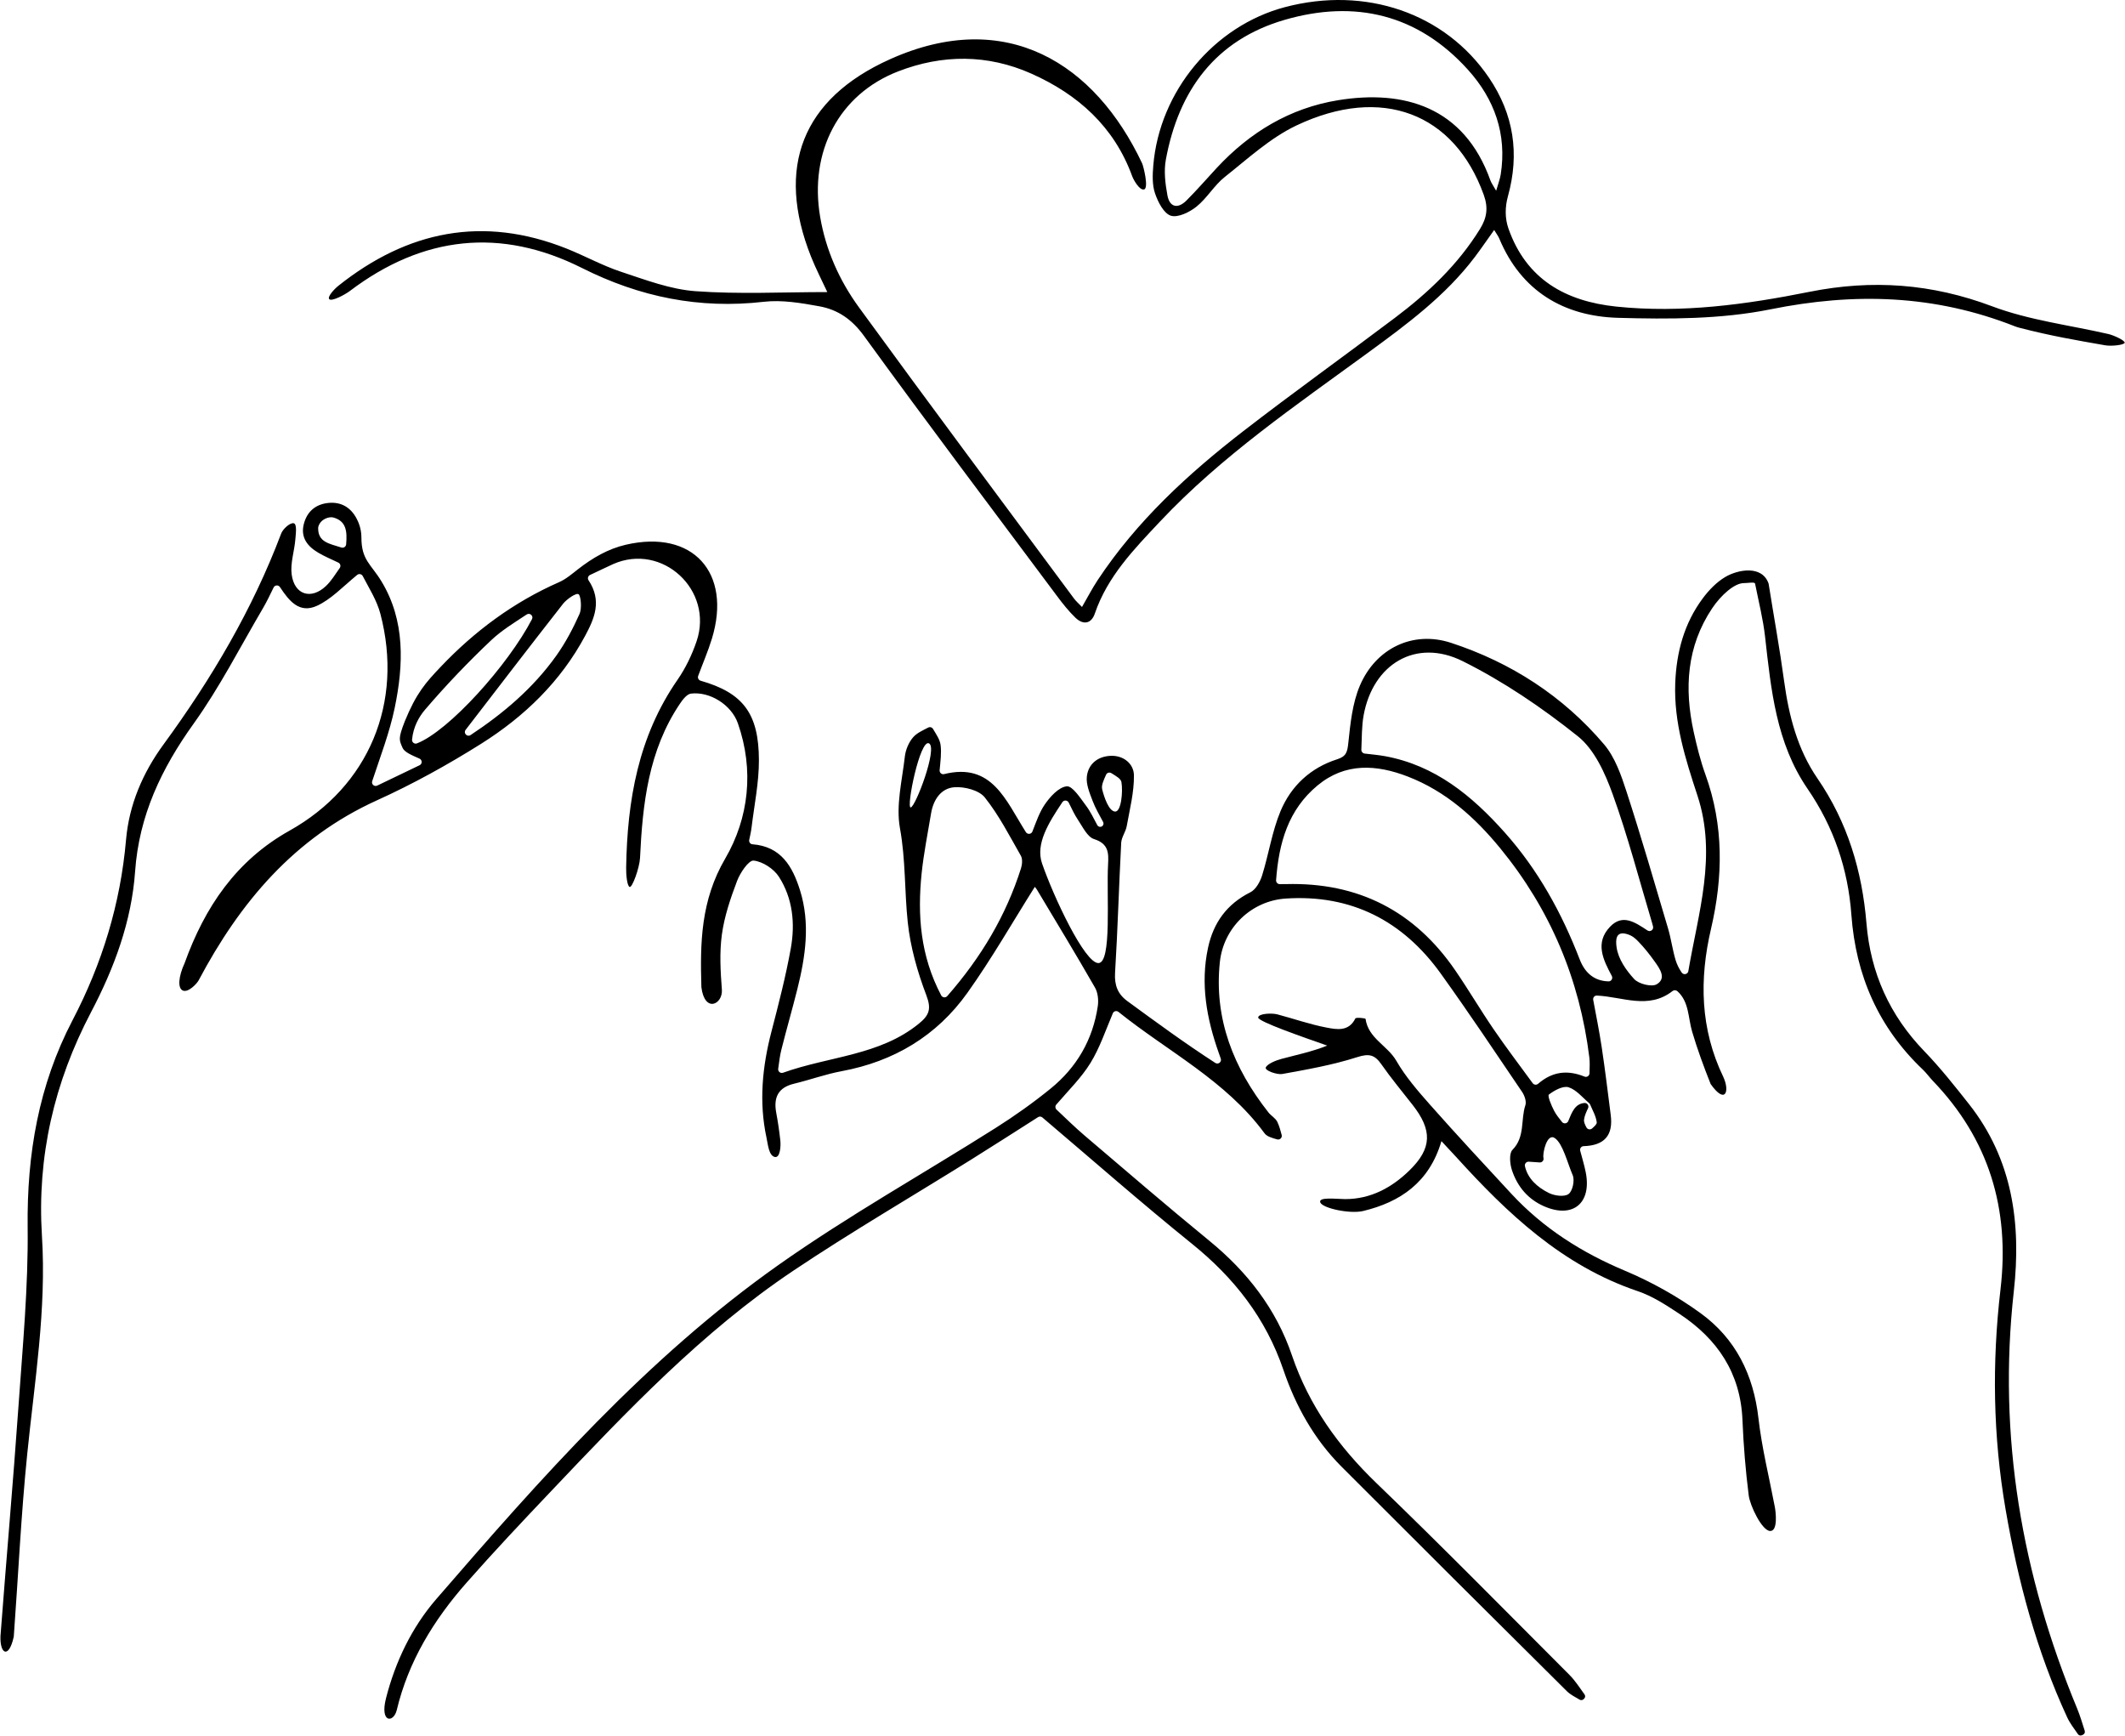
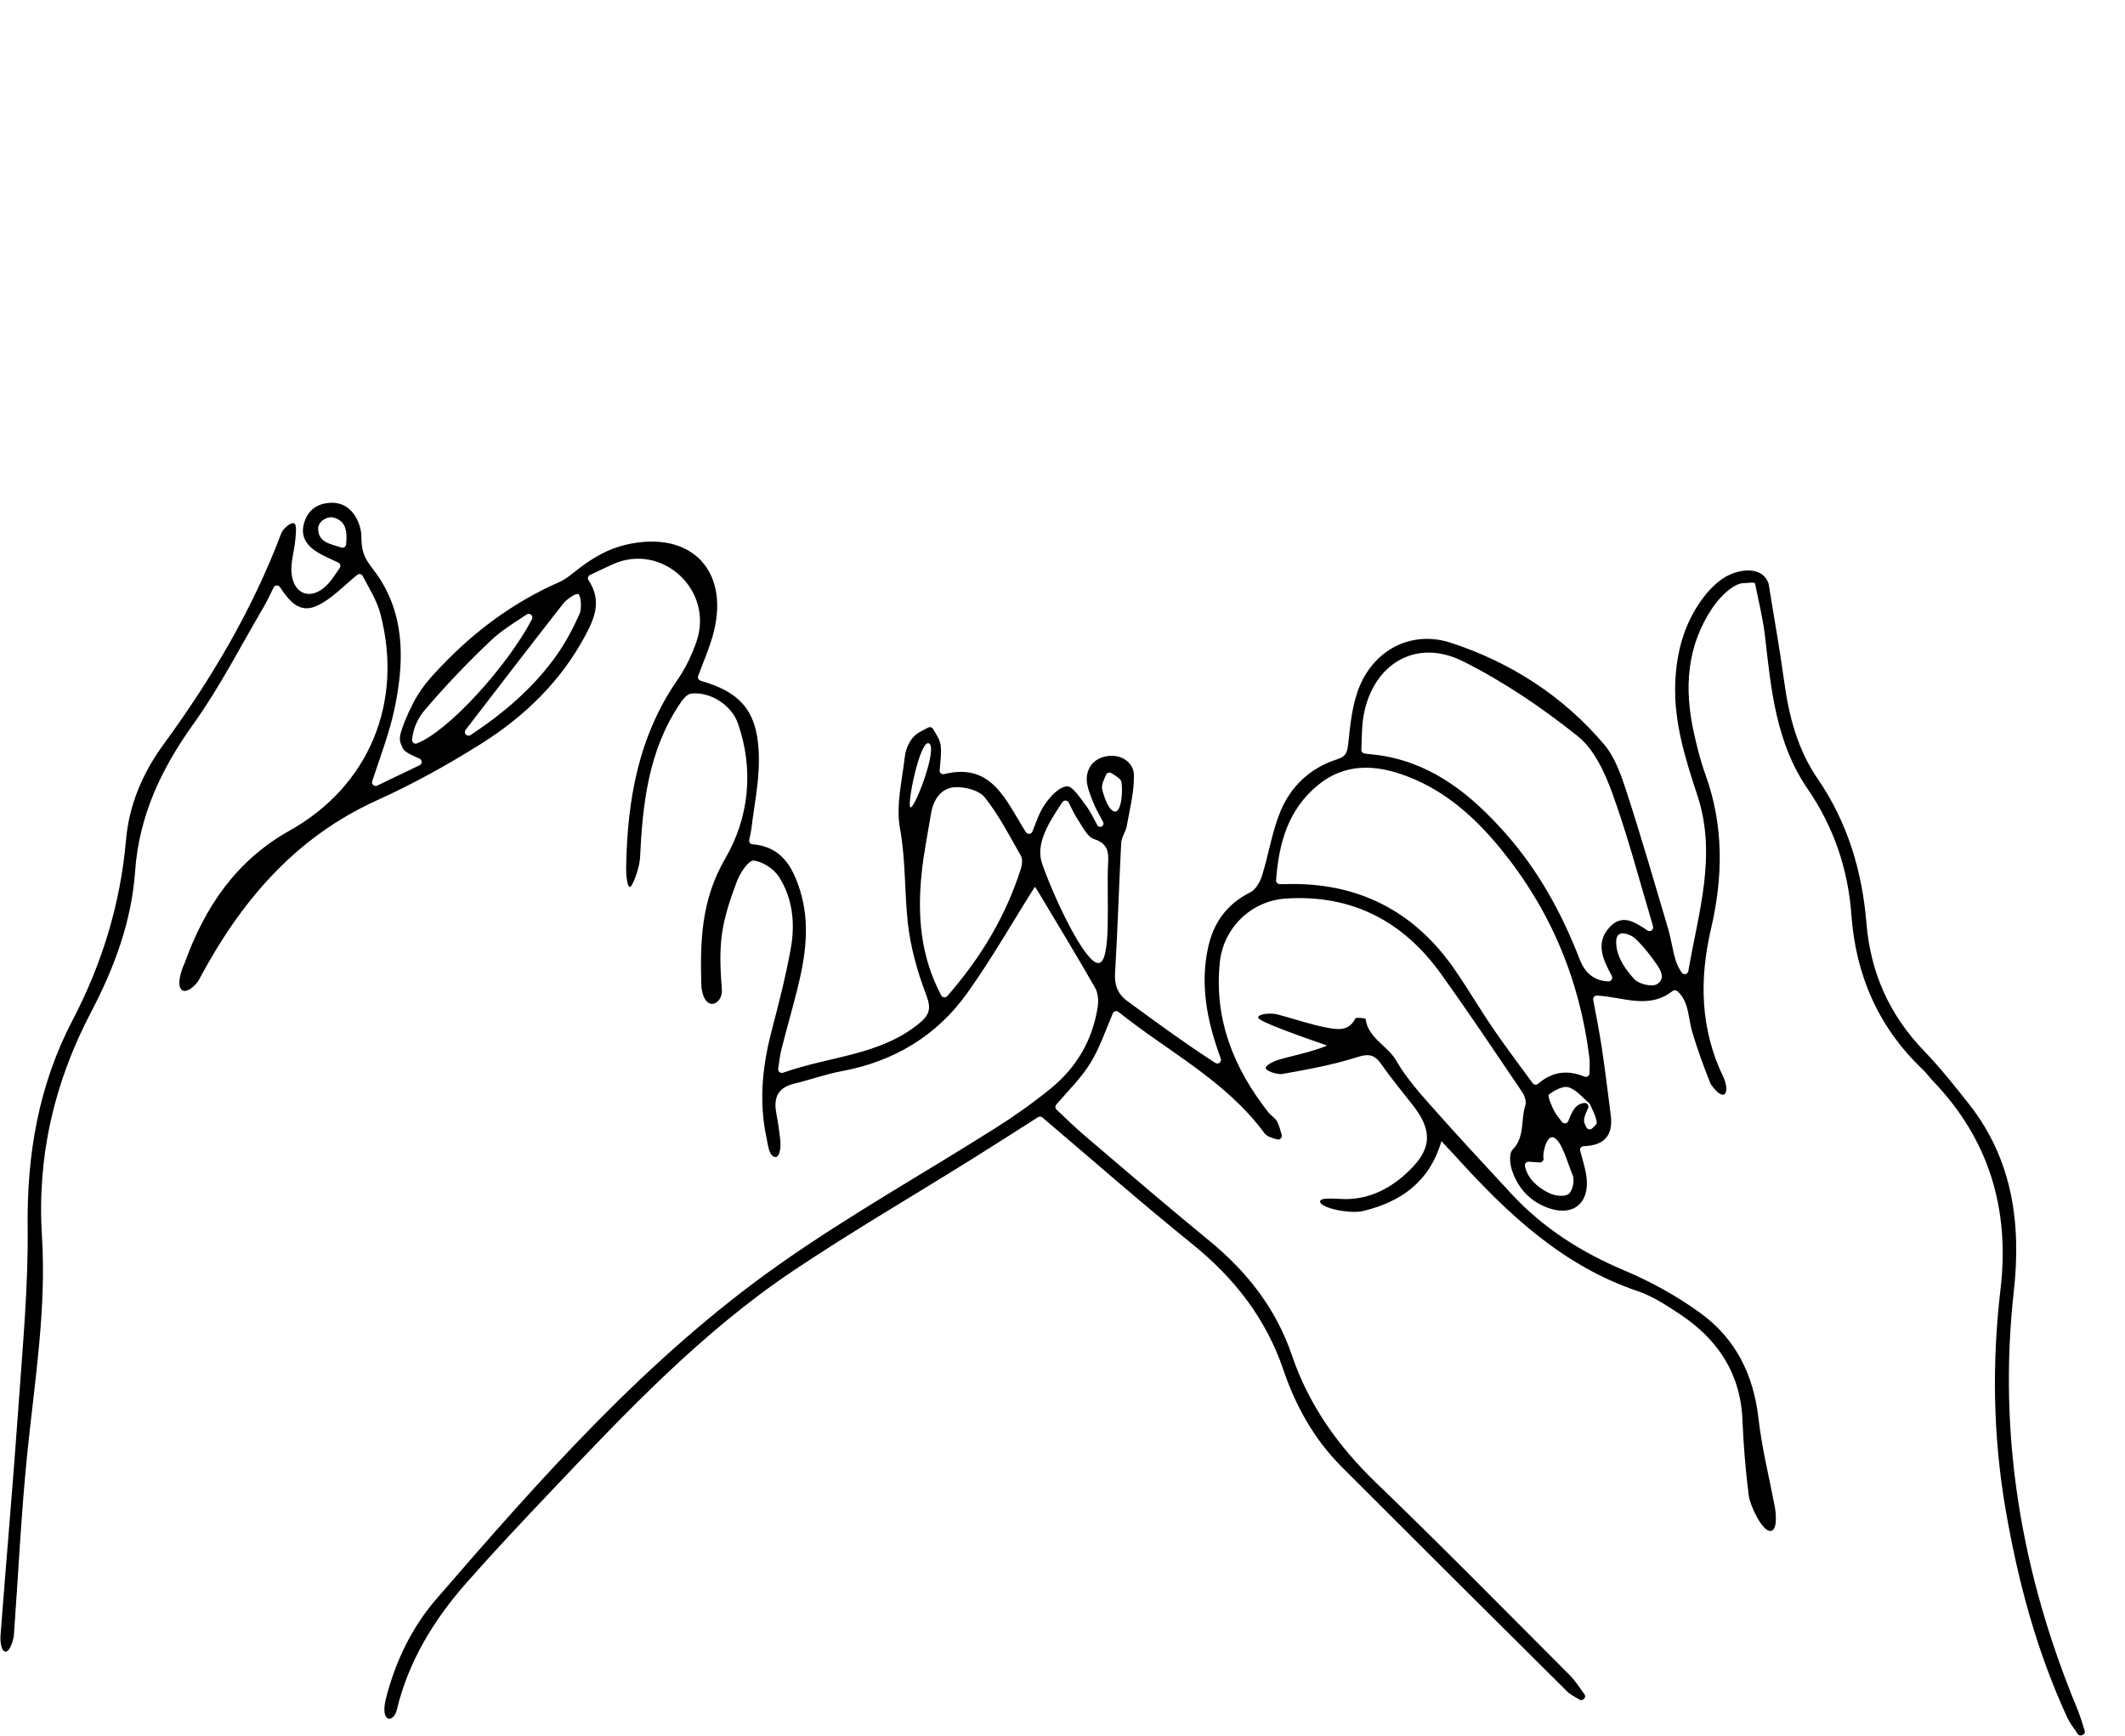
<svg xmlns="http://www.w3.org/2000/svg" height="398.1" preserveAspectRatio="xMidYMid meet" version="1.0" viewBox="-0.1 0.0 487.4 398.1" width="487.4" zoomAndPan="magnify">
  <defs>
    <clipPath id="a">
-       <path d="M 75 0 L 487.23 0 L 487.23 143 L 75 143 Z M 75 0" />
-     </clipPath>
+       </clipPath>
  </defs>
  <g>
    <g id="change1_1">
      <path d="M 212.977 170.469 C 210.914 169.43 207.73 185.164 208.777 185.164 C 209.828 185.164 215.043 171.508 212.977 170.469 Z M 255.648 186.113 C 257.074 186.215 257.492 181.527 257.117 179.348 C 256.977 178.555 255.828 177.938 254.801 177.301 C 254.359 177.027 253.789 177.203 253.586 177.68 C 253.082 178.844 252.461 180.039 252.703 181.023 C 253.156 182.852 254.223 186.012 255.648 186.113 Z M 78.191 125.559 C 78.707 125.73 79.246 125.375 79.293 124.836 C 79.551 121.867 79.336 119.484 76.34 118.672 C 75.422 118.422 73.441 118.992 72.918 120.766 C 72.891 120.852 72.879 120.949 72.875 121.039 C 72.797 124.383 75.516 124.676 78.191 125.559 Z M 372.934 214.168 C 370.461 213.512 370.461 215.613 370.684 217.207 C 371.07 219.965 372.887 222.512 374.723 224.52 C 375.758 225.648 378.734 226.398 379.895 225.719 C 382.18 224.371 380.617 222.176 379.457 220.543 C 378.301 218.914 377.047 217.332 375.66 215.898 C 375.039 215.258 374.297 214.531 372.934 214.168 Z M 350.547 266.406 C 349.988 266.371 349.543 266.883 349.664 267.426 C 350.289 270.23 352.434 272.246 355.191 273.598 C 356.484 274.23 358.715 274.523 359.672 273.82 C 360.598 273.141 361.125 270.684 360.629 269.52 C 359.391 266.633 358.375 262.309 356.543 261.008 C 354.715 259.707 353.664 264.488 353.918 265.547 C 354.051 266.094 353.609 266.613 353.051 266.574 Z M 106.695 167.375 C 106.121 168.125 107.043 169.094 107.832 168.57 C 115.215 163.688 122.16 157.879 127.539 150.301 C 129.633 147.352 131.352 144.086 132.828 140.781 C 133.375 139.562 133.145 136.777 132.641 136.301 C 132.137 135.82 129.855 137.43 129.055 138.453 C 121.496 148.105 114.035 157.832 106.695 167.375 Z M 95.523 170.48 C 102.809 167.672 116.43 152.551 121.918 141.992 C 122.316 141.227 121.422 140.441 120.703 140.918 C 117.676 142.91 114.91 144.605 112.602 146.785 C 107.262 151.828 102.164 157.164 97.391 162.746 C 95.992 164.383 94.695 166.68 94.41 169.602 C 94.352 170.211 94.953 170.699 95.523 170.48 Z M 251.824 220.859 C 254.973 220.859 253.656 205.227 254.051 198.25 C 254.195 195.691 254.211 193.48 250.855 192.43 C 249.289 191.938 248.219 189.594 247.117 187.961 C 246.371 186.848 245.801 185.617 245.023 184.055 C 244.734 183.477 243.93 183.422 243.574 183.957 C 240.387 188.707 237.371 193.547 238.91 198.012 C 241.539 205.633 248.676 220.859 251.824 220.859 Z M 215.781 228.273 C 216.055 228.793 216.781 228.871 217.168 228.43 C 224.996 219.48 230.648 209.949 234.082 199.125 C 234.363 198.238 234.469 196.98 234.047 196.242 C 231.441 191.684 229.02 186.934 225.77 182.863 C 224.457 181.223 221.141 180.371 218.832 180.531 C 215.73 180.75 213.973 183.395 213.453 186.539 C 212.695 191.129 211.758 195.703 211.285 200.324 C 210.316 209.844 210.965 219.141 215.781 228.273 Z M 312.145 171.926 C 312.125 172.367 312.449 172.758 312.887 172.809 C 314.703 173.02 316.117 173.148 317.508 173.398 C 329.051 175.492 337.527 182.492 345.023 190.898 C 352.66 199.457 358.113 209.352 362.23 220.02 C 363.488 223.277 365.715 224.973 368.844 225.055 C 369.477 225.07 369.891 224.379 369.594 223.816 C 367.617 220.109 365.66 216.215 369.191 212.523 C 372.059 209.527 374.863 211.465 377.777 213.379 C 378.41 213.793 379.223 213.223 379.055 212.484 C 378.992 212.215 378.93 211.973 378.855 211.73 C 375.898 201.848 373.297 191.836 369.797 182.148 C 368.055 177.324 365.617 171.891 361.805 168.844 C 353.609 162.301 344.742 156.27 335.363 151.609 C 324.668 146.297 314.785 152.273 312.66 164.082 C 312.215 166.543 312.273 169.098 312.145 171.926 Z M 363.328 246.891 C 363.871 247.109 364.465 246.715 364.477 246.129 C 364.512 244.742 364.574 243.605 364.438 242.492 C 362.219 224.57 355.473 208.539 344.027 194.559 C 338.227 187.473 331.496 181.441 322.797 178.082 C 315.613 175.305 308.453 174.859 302.113 180.109 C 295.355 185.699 293.219 193.312 292.59 201.848 C 292.555 202.336 292.941 202.75 293.43 202.754 C 294.023 202.758 294.445 202.758 294.863 202.746 C 311.402 202.297 324.359 208.918 333.695 222.543 C 336.754 227.004 339.496 231.676 342.555 236.137 C 345.352 240.219 348.348 244.172 351.445 248.402 C 351.742 248.809 352.316 248.859 352.695 248.531 C 355.992 245.688 359.465 245.328 363.328 246.891 Z M 363.316 252.941 C 363.957 252.887 364.418 253.559 364.145 254.137 C 363.738 255.004 363.328 255.871 363.223 256.773 C 363.152 257.336 363.453 257.938 363.773 258.547 C 364.023 259.023 364.656 259.141 365.066 258.785 C 365.637 258.285 366.188 257.789 366.137 257.371 C 365.965 255.965 365.184 254.637 364.613 253.277 C 364.566 253.164 364.492 253.062 364.395 252.98 C 362.855 251.676 361.465 249.914 359.691 249.344 C 358.434 248.938 356.418 250.043 355.16 251.012 C 354.797 251.293 355.73 253.535 356.359 254.73 C 356.82 255.617 357.465 256.41 358.168 257.297 C 358.566 257.797 359.355 257.688 359.602 257.098 C 360.445 255.055 361.133 253.133 363.316 252.941 Z M 256.438 232.055 C 256.004 231.703 255.359 231.863 255.141 232.379 C 253.414 236.48 252.105 240.375 250.008 243.777 C 247.926 247.16 245 250.02 242.172 253.312 C 241.883 253.648 241.906 254.152 242.23 254.457 C 244.289 256.395 246.41 258.484 248.672 260.414 C 258.164 268.5 267.621 276.637 277.27 284.535 C 285.965 291.648 292.609 300.16 296.234 310.84 C 300.137 322.324 306.91 331.742 315.625 340.133 C 330.594 354.547 345.172 369.371 359.859 384.078 C 361.184 385.402 362.211 387.027 363.328 388.562 C 363.551 388.863 363.52 389.285 363.246 389.547 L 363.113 389.676 C 362.867 389.91 362.492 389.945 362.199 389.77 C 361.18 389.164 360.086 388.629 359.266 387.816 C 342.008 370.688 324.773 353.543 307.594 336.34 C 301.336 330.07 297.094 322.473 294.273 314.164 C 290.246 302.312 282.984 293.047 273.301 285.238 C 261.711 275.887 250.512 266.043 238.98 256.258 C 238.703 256.023 238.305 255.992 237.996 256.188 C 233.016 259.355 227.812 262.707 222.562 265.98 C 208.988 274.445 195.148 282.508 181.867 291.398 C 160.891 305.445 143.629 323.711 126.359 341.902 C 119.77 348.844 113.195 355.812 106.871 362.996 C 99.379 371.504 93.559 381.004 90.891 392.207 C 90.141 395.141 86.992 395.141 88.434 389.457 C 90.59 381.031 94.352 373.199 99.973 366.703 C 123.969 338.969 148.277 311.395 178.449 290.094 C 194.477 278.777 211.691 269.156 228.293 258.648 C 232.645 255.895 236.875 252.891 240.871 249.645 C 246.855 244.785 250.562 238.426 251.695 230.742 C 251.898 229.367 251.727 227.652 251.055 226.48 C 246.742 218.961 242.242 211.551 237.789 204.109 C 237.484 203.605 237.066 203.172 237.242 203.395 C 232.141 211.477 227.352 219.879 221.762 227.715 C 214.746 237.547 204.949 243.414 192.98 245.641 C 189.281 246.324 185.703 247.637 182.039 248.516 C 178.363 249.395 177.289 251.691 177.941 255.191 C 178.336 257.293 178.645 259.414 178.879 261.539 C 179.008 262.672 178.891 265.672 177.562 265.312 C 176.23 264.957 176.035 262.43 175.707 260.891 C 173.945 252.711 174.746 244.637 176.836 236.598 C 178.48 230.27 180.125 223.918 181.281 217.488 C 182.305 211.805 181.738 206.027 178.562 201.074 C 177.391 199.246 174.84 197.574 172.758 197.355 C 171.633 197.234 169.672 200.141 168.961 202.016 C 167.449 206.004 166.039 210.145 165.469 214.344 C 164.91 218.461 165.148 222.738 165.473 226.926 C 165.734 230.312 161.535 232.41 160.773 226.395 C 160.469 216.195 160.629 206.508 166.227 196.914 C 171.652 187.617 172.914 176.617 169.141 165.867 C 167.637 161.582 162.652 158.527 158.375 159.062 C 157.441 159.18 156.48 160.445 155.844 161.391 C 148.633 172.094 147.285 184.32 146.699 196.758 C 146.594 198.977 144.883 203.762 144.285 203.387 C 143.688 203.016 143.492 200.426 143.516 198.953 C 143.773 183.605 146.27 168.926 155.301 155.891 C 157.137 153.242 158.609 150.188 159.672 147.062 C 163.648 135.355 151.809 124.359 140.508 129.371 C 138.809 130.125 137.09 131.012 135.246 131.848 C 134.777 132.059 134.602 132.641 134.887 133.066 C 138.027 137.789 136.234 141.844 134.125 145.785 C 128.512 156.277 120.176 164.324 110.262 170.562 C 102.613 175.371 94.629 179.789 86.402 183.516 C 67.406 192.113 54.957 206.918 45.465 224.812 C 45.039 225.613 43.07 227.676 41.848 227.16 C 40.625 226.648 40.797 224.012 42.25 220.852 C 46.867 208.047 54.02 197.371 66.312 190.488 C 84.52 180.297 92.492 161.117 87.148 140.766 C 86.328 137.648 84.496 134.801 83.094 132.094 C 82.848 131.629 82.227 131.504 81.82 131.84 C 78.391 134.676 75.797 137.465 72.598 138.926 C 68.59 140.754 66.234 137.859 64.113 134.633 C 63.754 134.09 62.941 134.145 62.656 134.727 C 61.809 136.453 61.09 137.992 60.23 139.453 C 55 148.344 50.293 157.613 44.305 165.965 C 36.918 176.266 31.789 187.031 30.887 199.848 C 30.078 211.309 26.098 221.996 20.793 232.094 C 12.32 248.219 8.375 265.23 9.52 283.449 C 10.582 300.273 7.82 316.852 6.137 333.512 C 4.73 347.383 4.09 361.332 3.066 375.242 C 3.062 375.289 3.059 375.336 3.047 375.379 C 1.934 380.434 -0.148 379.375 0.008 375.195 C 1.344 357.625 2.902 340.07 4.137 322.492 C 5.094 308.82 6.402 295.109 6.242 281.434 C 6.051 264.684 8.762 248.852 16.531 233.98 C 23.32 220.984 27.527 207.262 28.805 192.613 C 29.508 184.52 32.648 177.219 37.414 170.707 C 48.398 155.691 57.793 139.82 64.391 122.359 C 64.77 121.355 66.312 119.895 67.203 119.984 C 68.094 120.074 67.738 122.43 67.648 123.625 C 67.445 126.34 66.457 129.105 66.797 131.723 C 67.41 136.426 71.273 137.617 74.684 134.367 C 75.871 133.238 76.75 131.789 77.828 130.25 C 78.125 129.824 77.965 129.234 77.496 129.016 C 75.723 128.18 74.25 127.547 72.879 126.738 C 70.434 125.293 68.805 123.258 69.578 120.203 C 70.301 117.355 72.227 115.656 75.176 115.34 C 78.172 115.02 80.422 116.414 81.742 119.023 C 82.023 119.578 82.793 121.121 82.793 123.223 C 82.793 128.461 84.969 129.32 87.402 133.336 C 92.859 142.332 92.48 152.457 90.43 162.34 C 89.25 168.012 87.133 173.492 85.27 179.145 C 85.039 179.84 85.758 180.473 86.422 180.156 C 89.605 178.625 92.887 177.051 96.141 175.488 C 96.785 175.18 96.77 174.258 96.117 173.969 C 94.441 173.23 92.668 172.504 92.242 171.516 C 91.445 169.672 91.191 169.418 92.734 165.445 C 95.391 158.918 97.57 156.516 100.961 152.941 C 108.715 144.766 117.703 138.082 128.137 133.504 C 129.711 132.812 131.09 131.617 132.469 130.543 C 135.816 127.934 139.375 125.863 143.438 124.922 C 158.812 121.352 167.793 131.336 163.195 146.434 C 162.312 149.328 161.086 152.148 160.035 155.008 C 159.863 155.469 160.137 155.973 160.609 156.109 C 170.316 158.891 173.953 163.598 173.969 174.363 C 173.977 179.477 172.91 184.594 172.289 189.703 C 172.18 190.637 171.969 191.555 171.746 192.605 C 171.641 193.094 171.984 193.574 172.48 193.613 C 179.043 194.113 181.672 198.684 183.391 204.145 C 185.789 211.777 184.652 219.355 182.77 226.883 C 181.605 231.52 180.273 236.117 179.109 240.758 C 178.777 242.074 178.621 243.434 178.391 245.094 C 178.301 245.723 178.91 246.215 179.512 246 C 190.23 242.184 201.652 242.07 210.641 234.762 C 213.051 232.805 213.566 231.383 212.367 228.227 C 210.332 222.879 208.715 217.195 208.109 211.527 C 207.348 204.363 207.637 197.164 206.32 189.938 C 205.363 184.695 206.816 178.984 207.438 173.508 C 207.613 171.953 208.332 170.23 209.352 169.062 C 210.215 168.074 211.551 167.504 212.793 166.852 C 213.188 166.641 213.676 166.781 213.902 167.164 C 214.613 168.371 215.473 169.562 215.637 170.844 C 215.875 172.676 215.602 174.574 215.418 176.629 C 215.367 177.195 215.887 177.66 216.438 177.523 C 227.438 174.785 230.562 183.523 235.203 190.832 C 235.574 191.414 236.445 191.332 236.699 190.691 C 237.578 188.441 238.293 186.32 239.504 184.535 C 240.734 182.723 242.727 180.512 244.57 180.324 C 245.891 180.191 247.672 183 248.961 184.711 C 250.004 186.09 250.754 187.688 251.582 189.227 C 251.777 189.594 252.238 189.727 252.602 189.527 L 252.613 189.52 C 252.973 189.324 253.113 188.871 252.922 188.512 C 252.078 186.926 251.156 185.367 250.523 183.703 C 249.836 181.887 248.965 179.855 249.188 178.039 C 249.539 175.133 251.758 173.418 254.734 173.328 C 257.68 173.242 259.949 175.211 259.984 177.785 C 260.035 181.668 259.023 185.574 258.332 189.449 C 258.098 190.762 257.133 191.984 257.062 193.281 C 256.539 203.211 256.266 213.156 255.656 223.078 C 255.484 225.93 256.262 227.953 258.477 229.578 C 265.047 234.383 271.605 239.199 278.652 243.758 C 279.324 244.191 280.168 243.523 279.902 242.773 C 279.754 242.34 279.598 241.902 279.445 241.473 C 276.668 233.637 275.195 225.656 276.977 217.363 C 278.211 211.613 281.281 207.324 286.684 204.625 C 287.93 204.004 288.922 202.23 289.375 200.781 C 290.906 195.887 291.652 190.699 293.613 186.004 C 296.02 180.238 300.5 176.059 306.602 174.121 C 308.723 173.449 308.938 172.41 309.156 170.371 C 309.629 165.926 310.09 161.25 311.82 157.207 C 315.453 148.711 323.934 144.547 332.691 147.41 C 346.426 151.902 358.395 159.613 367.805 170.691 C 370.309 173.637 371.727 177.715 372.953 181.496 C 376.336 191.902 379.383 202.422 382.492 212.914 C 383.207 215.32 383.512 217.852 384.25 220.25 C 384.551 221.223 385.02 222.145 385.617 223.023 C 386.047 223.652 387.016 223.449 387.145 222.699 C 389.434 209.277 393.746 196.172 389.238 182.457 C 386.492 174.105 383.797 165.664 384.141 156.645 C 384.414 149.539 386.191 142.934 390.465 137.199 C 391.867 135.316 393.629 133.488 395.621 132.312 C 398.488 130.617 404.055 129.523 405.555 133.836 C 406.738 141.285 408.098 148.715 409.113 156.191 C 410.199 164.164 412.18 171.848 416.758 178.508 C 423.672 188.574 427.008 199.742 428 211.746 C 428.938 223.105 433.316 232.836 441.27 241.07 C 444.934 244.867 448.23 249.035 451.508 253.184 C 461.539 265.895 463.523 280.66 461.797 296.133 C 458.098 329.355 463.613 361.117 476.328 391.82 C 477.012 393.473 477.508 395.199 478.059 396.902 C 478.176 397.258 478.016 397.641 477.68 397.809 L 477.441 397.922 C 477.105 398.09 476.703 397.977 476.492 397.668 C 475.621 396.402 474.66 395.18 474.027 393.801 C 467.012 378.602 462.738 362.57 459.91 346.133 C 457.023 329.383 456.77 312.512 458.746 295.676 C 460.906 277.238 456.113 261.27 443.199 247.836 C 442.414 247.02 441.758 246.07 440.941 245.297 C 430.766 235.637 425.555 223.699 424.543 209.801 C 423.777 199.277 420.492 189.633 414.492 180.891 C 407.281 170.387 406.117 158.164 404.742 145.984 C 404.297 142.031 403.312 138.137 402.453 133.848 C 402.363 133.391 400.906 133.723 399.855 133.723 C 397.758 133.723 394.664 136.418 392.594 139.52 C 386.754 148.277 386.195 157.879 388.371 167.832 C 389.098 171.148 389.926 174.473 391.078 177.66 C 395.293 189.332 395.121 201.105 392.344 213.016 C 389.633 224.609 389.875 235.973 395.152 246.938 C 396.707 250.258 395.656 253.406 392.262 248.594 C 390.695 244.656 389.227 240.668 388.023 236.605 C 387.074 233.406 387.344 229.738 384.641 227.309 C 384.324 227.027 383.859 227.008 383.523 227.27 C 377.988 231.59 372.094 228.582 366.16 228.309 C 365.633 228.285 365.227 228.77 365.324 229.289 C 365.973 232.77 366.715 236.438 367.273 240.133 C 368.055 245.305 368.676 250.5 369.344 255.688 C 369.949 260.363 367.906 262.695 363.117 262.844 C 362.59 262.859 362.211 263.367 362.34 263.879 C 362.766 265.504 363.266 267.129 363.598 268.762 C 365.043 275.875 360.703 279.535 354.051 276.629 C 350.465 275.059 347.969 272.227 346.684 268.34 C 346.211 266.906 345.996 264.516 346.809 263.688 C 349.742 260.703 348.656 256.793 349.77 253.441 C 350.051 252.59 349.574 251.223 349.008 250.391 C 342.867 241.32 336.781 232.211 330.395 223.312 C 321.629 211.09 309.75 205.078 294.816 206.059 C 286.91 206.574 280.523 212.746 279.691 220.629 C 278.316 233.625 282.824 244.934 290.832 255.102 C 291.453 255.887 292.48 256.434 292.883 257.293 C 293.32 258.234 293.602 259.25 293.871 260.27 C 294.039 260.895 293.461 261.465 292.836 261.289 C 291.672 260.965 290.496 260.648 289.934 259.883 C 281.035 247.773 267.715 241.113 256.438 232.055" />
    </g>
    <g clip-path="url(#a)" id="change1_3">
-       <path d="M 343.066 43.746 C 343.539 42.078 343.949 41.062 344.113 40.004 C 345.562 30.762 342.688 22.73 336.578 15.969 C 325.094 3.27 310.684 -0.117 294.598 4.539 C 278.688 9.141 270.227 20.738 267.305 36.609 C 266.82 39.242 267.172 42.137 267.668 44.812 C 268.184 47.562 270.062 47.949 272.027 45.988 C 274.434 43.59 276.652 41.008 278.969 38.52 C 286.578 30.336 295.734 24.781 306.824 22.98 C 321.855 20.535 335.691 24.449 341.738 41.348 C 341.973 42 342.41 42.574 343.066 43.746 Z M 77.48 65.562 C 93.328 52.93 110.695 49.371 129.848 57.004 C 134.059 58.68 138.066 60.91 142.355 62.328 C 147.941 64.172 153.645 66.359 159.418 66.777 C 169.379 67.504 179.434 66.98 189.656 66.98 C 188.422 64.312 187.035 61.656 185.934 58.887 C 177.777 38.391 183.879 22.648 204.008 13.598 C 230.762 1.566 251.078 14.625 261.855 37.438 C 262.172 38.109 263.414 43.121 262.324 43.434 C 261.23 43.742 259.84 41.105 259.598 40.441 C 255.457 29.051 247.145 21.641 236.434 16.875 C 226.441 12.43 216.055 12.43 205.875 16.383 C 192.309 21.652 185.457 34.785 188.02 49.773 C 189.324 57.395 192.434 64.328 196.887 70.449 C 213.188 92.844 229.773 115.031 246.262 137.289 C 246.703 137.883 247.281 138.371 248.07 139.195 C 249.348 136.996 250.406 134.938 251.68 133.016 C 260.629 119.496 272.391 108.676 285.09 98.855 C 296.547 89.996 308.332 81.57 319.895 72.848 C 327.48 67.129 334.324 60.68 339.375 52.484 C 340.961 49.91 341.273 47.609 340.223 44.691 C 333.477 25.969 316.871 19.469 297.242 28.781 C 291.246 31.629 286.109 36.395 280.82 40.582 C 278.383 42.512 276.75 45.449 274.32 47.395 C 272.73 48.672 270.043 49.98 268.438 49.461 C 266.812 48.93 265.488 46.309 264.82 44.336 C 264.16 42.395 264.246 40.098 264.422 37.988 C 265.824 20.949 278.328 5.949 294.602 1.641 C 313.129 -3.262 331.371 3.02 341.414 17.816 C 347.098 26.199 348.477 35.215 345.766 45.012 C 345.09 47.449 345.051 50.043 345.891 52.43 C 349.988 64.043 358.949 69.094 370.633 70.309 C 385.617 71.867 400.359 69.836 414.934 66.922 C 429.34 64.043 442.992 65.039 456.816 70.238 C 465.312 73.438 474.586 74.555 483.508 76.605 C 484.758 76.895 487.438 78.137 487.219 78.633 C 486.996 79.129 484.176 79.434 482.77 79.188 C 476.117 78.02 470.453 77.07 463.035 75.152 C 462.703 75.066 462.367 74.957 462.047 74.832 C 443.633 67.57 425.281 67.043 405.98 70.938 C 394.648 73.223 382.68 73.215 371.039 72.887 C 358.629 72.539 348.824 66.812 343.773 54.688 C 343.547 54.145 343.164 53.66 342.609 52.742 C 340.969 55.035 339.59 57.07 338.109 59.023 C 331.387 67.879 322.559 74.395 313.699 80.867 C 297.125 92.977 280.109 104.566 265.949 119.621 C 260.02 125.926 253.914 132.191 251.008 140.719 C 250.203 143.078 248.34 143.367 246.566 141.656 C 245.035 140.18 243.688 138.488 242.41 136.773 C 227.57 116.895 212.629 97.09 198.059 77.02 C 195.301 73.219 192.051 71.004 187.812 70.238 C 183.633 69.48 179.242 68.73 175.09 69.207 C 160.328 70.906 146.66 68.125 133.406 61.469 C 114.738 52.086 96.875 54.086 80.191 66.695 C 78.914 67.66 76.023 69.145 75.445 68.629 C 74.863 68.109 76.609 66.258 77.48 65.562" />
-     </g>
+       </g>
    <g id="change1_2">
      <path d="M 330.512 261.691 C 327.738 271.191 321.004 275.684 312.566 277.711 C 309.508 278.441 303.223 277.078 302.723 275.742 C 302.219 274.406 306.535 274.984 308.441 274.984 C 314.359 274.984 319.172 272.301 323.16 268.422 C 328.441 263.289 328.402 259.121 323.887 253.363 C 321.477 250.289 318.98 247.277 316.746 244.082 C 315.23 241.91 313.961 241.539 311.215 242.422 C 305.629 244.215 299.781 245.254 293.988 246.297 C 292.867 246.496 289.816 245.516 290.242 244.738 C 290.672 243.961 292.477 243.195 293.715 242.863 C 297.234 241.91 300.816 241.191 304.316 239.781 C 298.727 237.82 288.391 234.25 288.48 233.328 C 288.57 232.41 291.609 232.281 292.902 232.625 C 296.66 233.621 300.355 234.926 304.16 235.648 C 306.496 236.094 309.258 236.621 310.77 233.559 C 310.922 233.258 313.086 233.496 313.109 233.652 C 313.727 238.121 318.148 239.77 320.156 243.25 C 322.277 246.922 325.137 250.223 327.969 253.422 C 334.059 260.293 340.305 267.023 346.547 273.758 C 353.859 281.648 362.656 287.23 372.594 291.406 C 378.688 293.969 384.621 297.277 389.969 301.16 C 397.977 306.973 402.09 315.254 403.223 325.219 C 404.004 332.066 405.695 338.812 406.988 345.602 C 407.176 346.586 407.762 351.137 405.91 351.094 C 404.055 351.047 401.309 345.355 400.996 342.938 C 400.266 337.199 399.797 331.414 399.559 325.633 C 399.113 314.879 393.824 307.066 385.129 301.32 C 382.094 299.316 378.938 297.238 375.539 296.094 C 358.273 290.266 345.648 278.305 333.801 265.223 C 332.902 264.23 331.977 263.266 330.512 261.691" />
    </g>
  </g>
</svg>